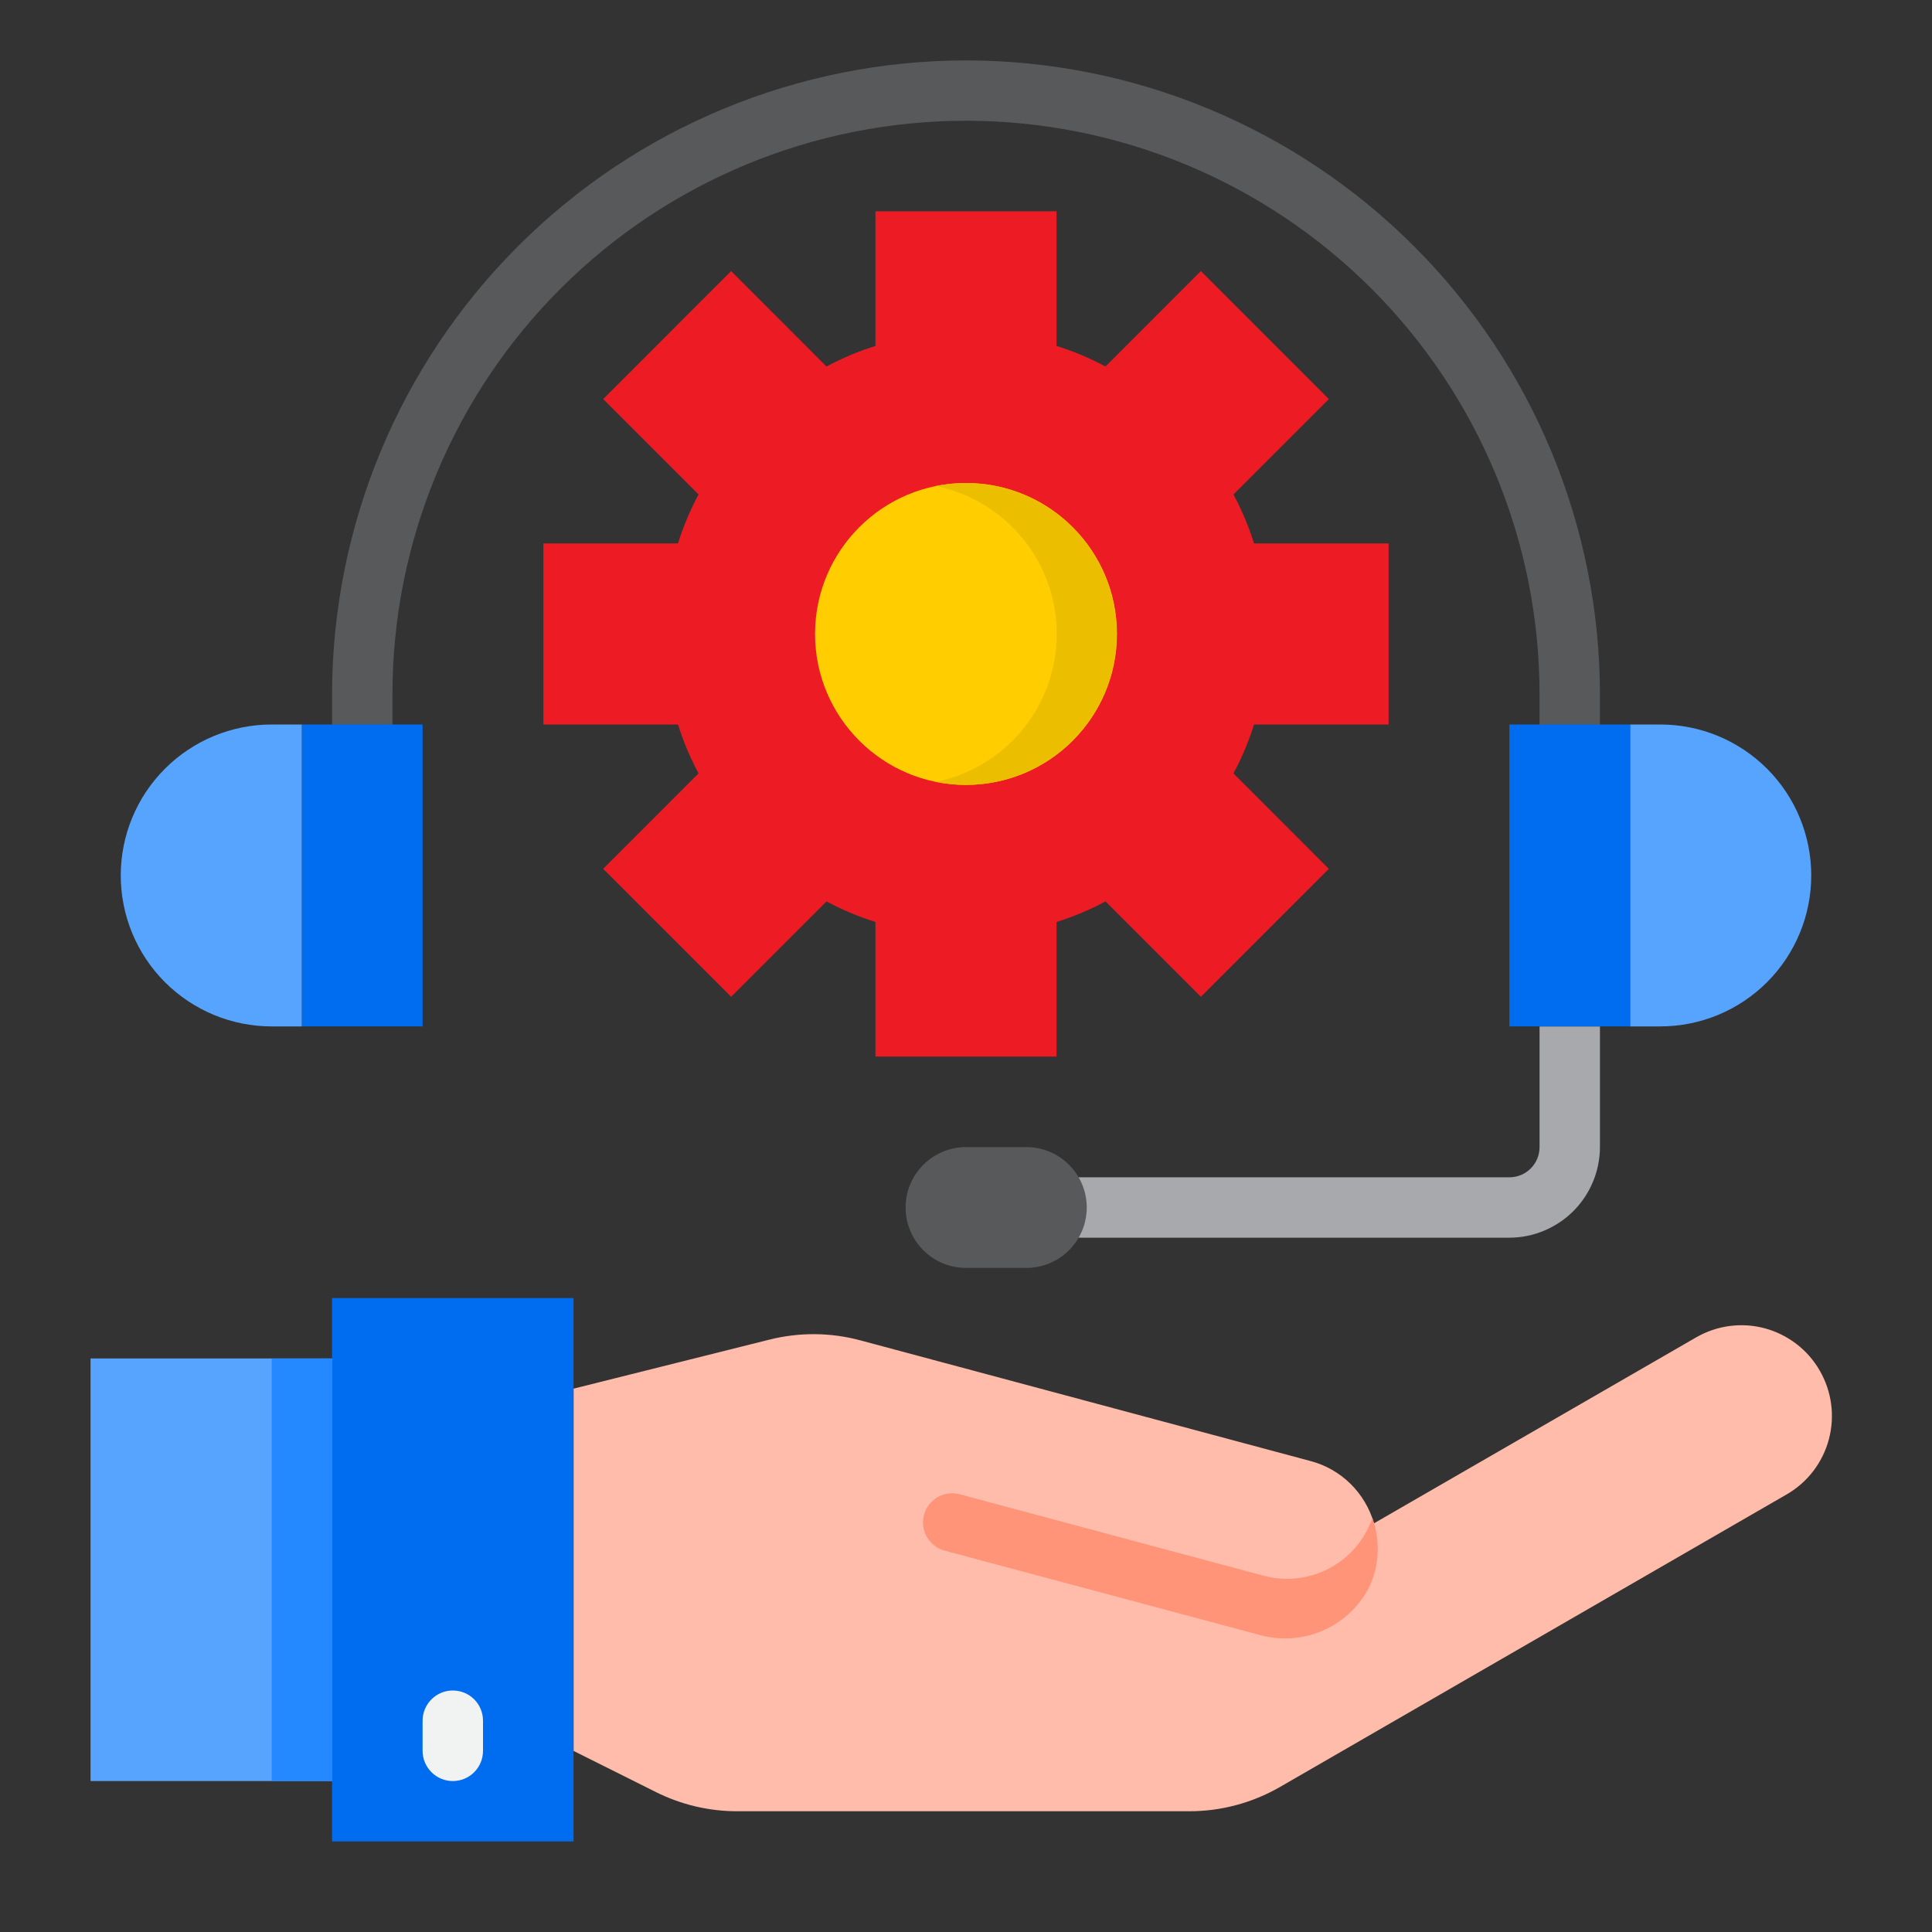
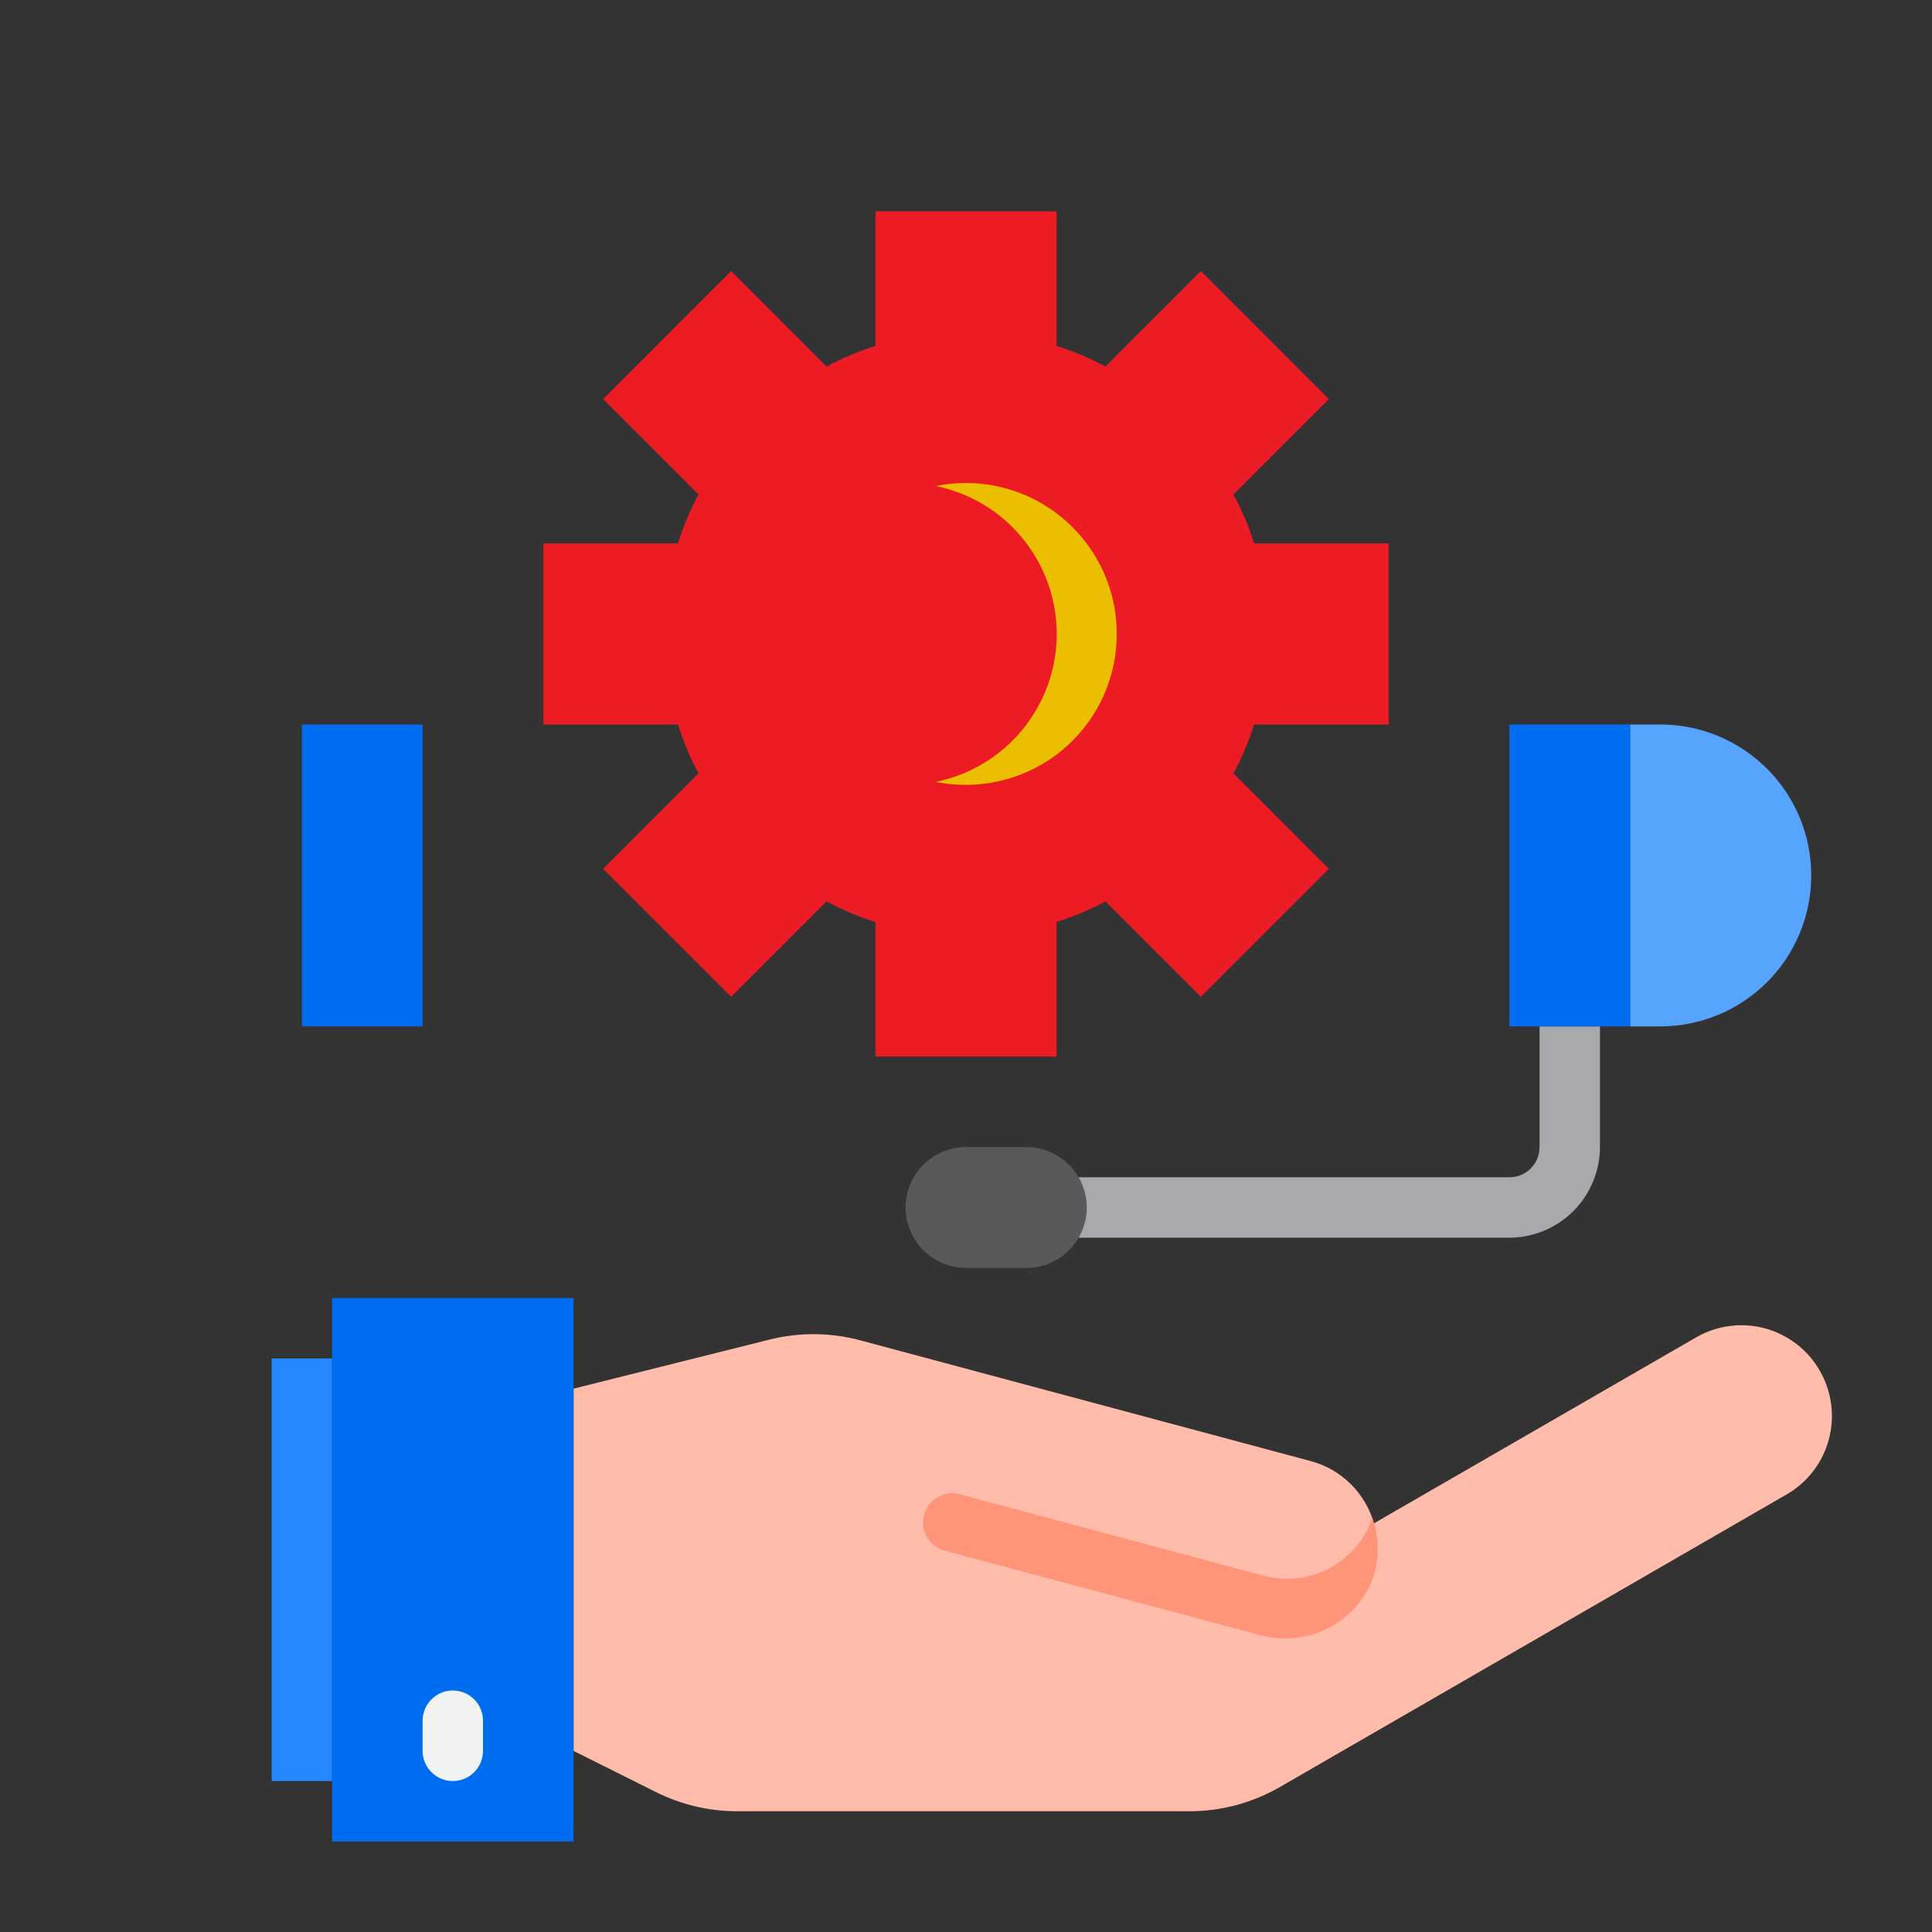
<svg xmlns="http://www.w3.org/2000/svg" width="30" height="30" viewBox="0 0 30 30" fill="none">
  <rect x="0" y="0" width="30" height="30" fill="#333333" stroke="none" />
  <path d="M19.472 11.25C19.39 11.513 19.283 11.767 19.153 12.009L20.634 13.491L18.647 15.478L17.166 13.997C16.923 14.127 16.669 14.234 16.406 14.316V16.406H13.594V14.316C13.331 14.234 13.077 14.127 12.834 13.997L11.353 15.478L9.366 13.491L10.847 12.009C10.717 11.767 10.61 11.513 10.528 11.25H8.438V8.438H10.528C10.61 8.175 10.717 7.921 10.847 7.678L9.366 6.197L11.353 4.209L12.834 5.691C13.077 5.561 13.331 5.454 13.594 5.372V3.281H16.406V5.372C16.669 5.454 16.923 5.561 17.166 5.691L18.647 4.209L20.634 6.197L19.153 7.678C19.283 7.921 19.39 8.175 19.472 8.438H21.562V11.25H19.472Z" fill="#ED1C24" />
-   <path d="M15 12.188C16.294 12.188 17.344 11.138 17.344 9.844C17.344 8.549 16.294 7.5 15 7.5C13.706 7.5 12.656 8.549 12.656 9.844C12.656 11.138 13.706 12.188 15 12.188Z" fill="#FFCD00" />
  <path d="M15 7.5C14.843 7.5 14.685 7.516 14.531 7.547C15.061 7.654 15.537 7.942 15.88 8.361C16.222 8.779 16.409 9.303 16.409 9.844C16.409 10.384 16.222 10.908 15.88 11.327C15.537 11.746 15.061 12.033 14.531 12.141C14.852 12.206 15.183 12.203 15.503 12.132C15.823 12.062 16.124 11.925 16.388 11.731C16.651 11.537 16.871 11.289 17.034 11.005C17.196 10.72 17.297 10.405 17.329 10.079C17.362 9.754 17.327 9.424 17.225 9.113C17.123 8.802 16.956 8.516 16.737 8.273C16.517 8.03 16.25 7.835 15.95 7.702C15.651 7.569 15.328 7.5 15 7.5Z" fill="#EBBF00" />
  <path d="M25.781 15.938C26.403 15.938 26.999 15.691 27.439 15.251C27.878 14.812 28.125 14.215 28.125 13.594C28.125 12.972 27.878 12.376 27.439 11.937C26.999 11.497 26.403 11.25 25.781 11.25H25.312V15.938H25.781Z" fill="#57A4FF" />
-   <path d="M4.219 11.25C3.597 11.25 3.001 11.497 2.561 11.937C2.122 12.376 1.875 12.972 1.875 13.594C1.875 14.215 2.122 14.812 2.561 15.251C3.001 15.691 3.597 15.938 4.219 15.938H4.688V11.25H4.219Z" fill="#57A4FF" />
  <path d="M28.256 21.281C28.164 21.122 28.042 20.981 27.895 20.869C27.749 20.757 27.582 20.674 27.404 20.626C27.226 20.578 27.041 20.566 26.858 20.59C26.675 20.614 26.499 20.674 26.339 20.766L21.337 23.653H21.335C21.268 23.421 21.143 23.211 20.971 23.041C20.799 22.872 20.587 22.75 20.354 22.688L13.36 20.813C12.899 20.689 12.413 20.685 11.95 20.801L8.906 21.563V27.188L10.187 27.828C10.578 28.023 11.008 28.125 11.445 28.125H18.465C18.959 28.126 19.444 27.996 19.872 27.75L27.747 23.203C28.069 23.016 28.304 22.708 28.399 22.348C28.495 21.987 28.443 21.604 28.256 21.281Z" fill="#FFBCAB" />
  <path d="M5.156 20.156H8.906V28.594H5.156V20.156Z" fill="#006DF0" />
-   <path d="M1.406 21.094H5.156V27.656H1.406V21.094Z" fill="#57A4FF" />
  <path d="M4.219 21.094H5.156V27.656H4.219V21.094Z" fill="#2488FF" />
  <path d="M7.031 27.656C7.156 27.656 7.275 27.607 7.363 27.519C7.451 27.431 7.5 27.312 7.5 27.188V26.719C7.5 26.594 7.451 26.475 7.363 26.387C7.275 26.299 7.156 26.25 7.031 26.25C6.907 26.25 6.788 26.299 6.7 26.387C6.612 26.475 6.562 26.594 6.562 26.719V27.188C6.562 27.312 6.612 27.431 6.7 27.519C6.788 27.607 6.907 27.656 7.031 27.656Z" fill="#F1F2F2" />
  <path d="M23.906 15.938V17.812C23.906 17.937 23.857 18.056 23.769 18.144C23.681 18.232 23.562 18.281 23.438 18.281H16.406V19.219H23.438C23.81 19.218 24.167 19.069 24.431 18.806C24.694 18.542 24.843 18.185 24.844 17.812V15.938H23.906Z" fill="#A7A9AC" />
-   <path d="M15 0.938C12.39 0.94 9.888 1.978 8.043 3.824C6.197 5.669 5.159 8.171 5.156 10.781V11.719H6.094V10.781C6.094 8.419 7.032 6.154 8.702 4.484C10.373 2.813 12.638 1.875 15 1.875C17.362 1.875 19.627 2.813 21.298 4.484C22.968 6.154 23.906 8.419 23.906 10.781V11.719H24.844V10.781C24.841 8.171 23.803 5.669 21.957 3.824C20.112 1.978 17.61 0.94 15 0.938Z" fill="#58595B" />
  <path d="M21.335 23.653C21.327 23.625 21.32 23.597 21.311 23.57C21.301 23.599 21.29 23.627 21.278 23.655C21.148 23.967 20.908 24.222 20.604 24.372C20.301 24.521 19.953 24.556 19.625 24.469L17.133 23.801L14.902 23.203C14.791 23.173 14.672 23.187 14.571 23.241C14.469 23.296 14.392 23.387 14.356 23.497C14.336 23.556 14.329 23.617 14.334 23.679C14.339 23.741 14.357 23.8 14.386 23.855C14.416 23.909 14.456 23.957 14.504 23.995C14.553 24.034 14.608 24.062 14.668 24.078L19.547 25.384C19.869 25.477 20.214 25.457 20.524 25.327C20.834 25.197 21.089 24.964 21.248 24.668C21.405 24.353 21.436 23.99 21.335 23.653Z" fill="#FF9478" />
  <path d="M15 19.688H15.938C16.186 19.688 16.425 19.589 16.6 19.413C16.776 19.237 16.875 18.999 16.875 18.75C16.875 18.501 16.776 18.263 16.6 18.087C16.425 17.911 16.186 17.812 15.938 17.812H15C14.751 17.812 14.513 17.911 14.337 18.087C14.161 18.263 14.062 18.501 14.062 18.75C14.062 18.999 14.161 19.237 14.337 19.413C14.513 19.589 14.751 19.688 15 19.688Z" fill="#58595B" />
  <path d="M25.312 11.25H23.438V15.938H24.375H25.312V11.25Z" fill="#006DF0" />
  <path d="M4.688 11.25H6.562V15.938H4.688V11.25Z" fill="#006DF0" />
</svg>